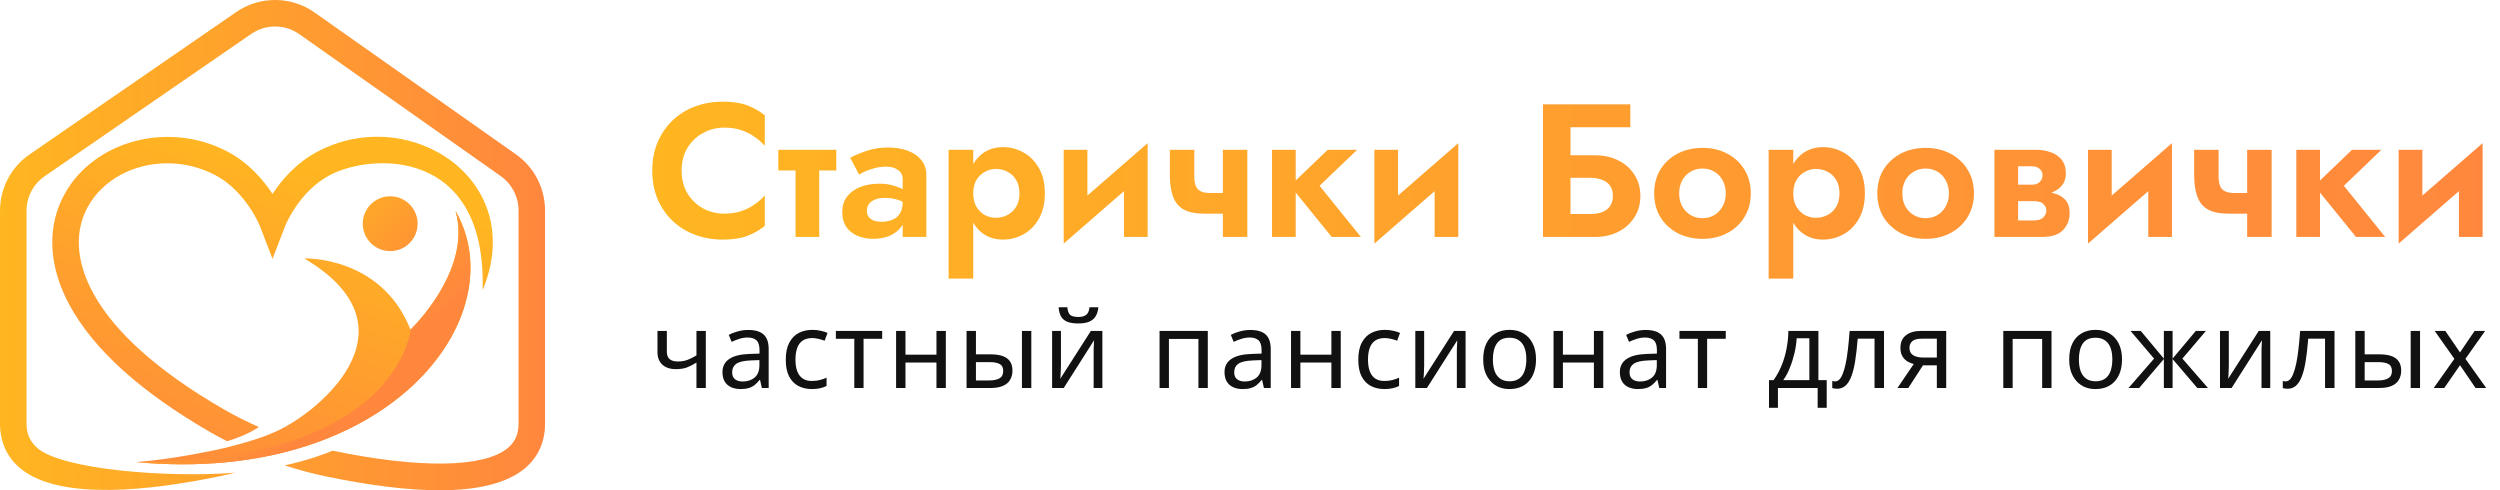
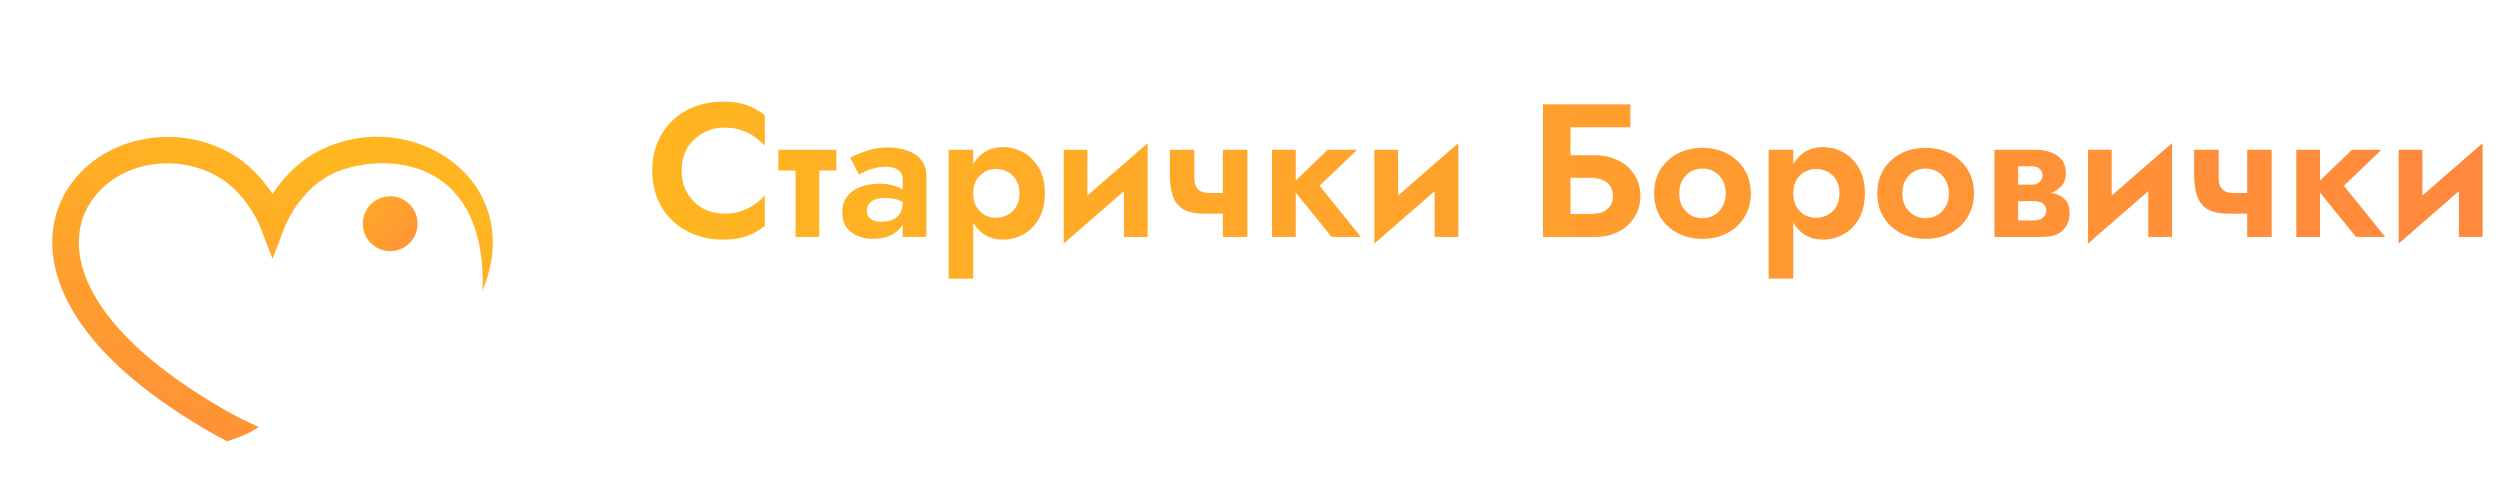
<svg xmlns="http://www.w3.org/2000/svg" width="3197" height="627" viewBox="0 0 3197 627" fill="none">
-   <path d="M852.76 449.733C852.76 454 853.94 457.178 856.301 459.266C858.752 461.263 862.247 462.262 866.786 462.262C871.325 462.262 875.456 461.581 879.178 460.219C882.9 458.767 886.713 456.86 890.617 454.5V423.179H902.601V496.17H890.617V463.624C886.532 466.256 882.492 468.344 878.497 469.888C874.594 471.34 869.873 472.067 864.335 472.067C856.891 472.067 851.08 470.115 846.904 466.211C842.819 462.307 840.776 457.087 840.776 450.551V423.179H852.76V449.733ZM956.838 421.953C965.735 421.953 972.316 423.905 976.583 427.809C980.85 431.713 982.984 437.931 982.984 446.465V496.17H974.268L971.953 485.82H971.409C969.321 488.453 967.142 490.677 964.872 492.493C962.693 494.218 960.151 495.489 957.246 496.306C954.432 497.123 950.982 497.532 946.897 497.532C942.539 497.532 938.59 496.76 935.049 495.217C931.599 493.673 928.876 491.313 926.879 488.135C924.881 484.867 923.883 480.782 923.883 475.88C923.883 468.617 926.742 463.033 932.462 459.13C938.181 455.135 946.987 452.956 958.88 452.593L971.272 452.185V447.827C971.272 441.744 969.956 437.523 967.323 435.163C964.69 432.802 960.968 431.622 956.157 431.622C952.344 431.622 948.712 432.212 945.263 433.392C941.813 434.482 938.59 435.753 935.594 437.205L931.917 428.218C935.095 426.493 938.862 425.04 943.22 423.86C947.578 422.589 952.117 421.953 956.838 421.953ZM960.378 460.9C951.3 461.263 944.99 462.716 941.45 465.258C938 467.8 936.275 471.386 936.275 476.016C936.275 480.101 937.5 483.097 939.952 485.003C942.494 486.91 945.716 487.863 949.62 487.863C955.794 487.863 960.923 486.184 965.008 482.825C969.094 479.375 971.136 474.109 971.136 467.028V460.491L960.378 460.9ZM1038.21 497.532C1031.76 497.532 1026 496.215 1020.92 493.583C1015.92 490.95 1011.97 486.864 1009.07 481.327C1006.25 475.789 1004.85 468.708 1004.85 460.083C1004.85 451.095 1006.34 443.787 1009.34 438.158C1012.34 432.53 1016.38 428.399 1021.46 425.766C1026.63 423.134 1032.49 421.817 1039.03 421.817C1042.75 421.817 1046.34 422.226 1049.78 423.043C1053.23 423.769 1056.05 424.677 1058.23 425.766L1054.55 435.707C1052.37 434.89 1049.83 434.119 1046.93 433.392C1044.02 432.666 1041.3 432.303 1038.75 432.303C1033.85 432.303 1029.81 433.347 1026.63 435.435C1023.46 437.523 1021.1 440.61 1019.55 444.695C1018.01 448.78 1017.24 453.864 1017.24 459.947C1017.24 465.757 1018.01 470.705 1019.55 474.79C1021.1 478.875 1023.41 481.962 1026.5 484.05C1029.59 486.138 1033.44 487.182 1038.07 487.182C1042.07 487.182 1045.56 486.774 1048.56 485.957C1051.65 485.14 1054.46 484.141 1057 482.961V493.583C1054.55 494.854 1051.83 495.807 1048.83 496.442C1045.93 497.169 1042.39 497.532 1038.21 497.532ZM1128.15 433.256H1104.32V496.17H1092.47V433.256H1068.91V423.179H1128.15V433.256ZM1157.92 423.179V453.546H1197.54V423.179H1209.53V496.17H1197.54V463.624H1157.92V496.17H1145.93V423.179H1157.92ZM1236.04 496.17V423.179H1248.03V453.138H1266.96C1273.31 453.138 1278.53 453.91 1282.62 455.453C1286.7 456.996 1289.74 459.311 1291.74 462.398C1293.74 465.394 1294.74 469.207 1294.74 473.837C1294.74 478.376 1293.74 482.325 1291.74 485.684C1289.83 489.043 1286.79 491.631 1282.62 493.446C1278.53 495.262 1273.13 496.17 1266.41 496.17H1236.04ZM1265.32 486.501C1270.5 486.501 1274.72 485.639 1277.99 483.914C1281.26 482.098 1282.89 478.966 1282.89 474.518C1282.89 470.069 1281.39 467.073 1278.4 465.53C1275.4 463.896 1271.09 463.079 1265.46 463.079H1248.03V486.501H1265.32ZM1306.86 496.17V423.179H1318.84V496.17H1306.86ZM1404.54 392.948C1404.18 397.487 1403.04 401.3 1401.13 404.386C1399.32 407.473 1396.6 409.788 1392.96 411.332C1389.33 412.875 1384.61 413.647 1378.8 413.647C1372.9 413.647 1368.13 412.875 1364.5 411.332C1360.96 409.788 1358.38 407.519 1356.74 404.523C1355.11 401.436 1354.11 397.578 1353.75 392.948H1364.91C1365.37 397.85 1366.64 401.164 1368.72 402.889C1370.9 404.523 1374.35 405.34 1379.07 405.34C1383.25 405.34 1386.52 404.477 1388.88 402.752C1391.33 400.937 1392.78 397.668 1393.24 392.948H1404.54ZM1356.74 467.709C1356.74 468.526 1356.7 469.706 1356.6 471.249C1356.6 472.702 1356.56 474.291 1356.47 476.016C1356.38 477.65 1356.29 479.239 1356.2 480.782C1356.11 482.234 1356.01 483.415 1355.92 484.323L1395.01 423.179H1409.71V496.17H1398.55V453.138C1398.55 451.685 1398.55 449.779 1398.55 447.418C1398.64 445.058 1398.73 442.743 1398.82 440.473C1398.91 438.113 1399 436.343 1399.09 435.163L1360.28 496.17H1345.44V423.179H1356.74V467.709ZM1544.53 423.179V496.17H1532.54V433.392H1494.82V496.17H1482.84V423.179H1544.53ZM1598.87 421.953C1607.76 421.953 1614.34 423.905 1618.61 427.809C1622.88 431.713 1625.01 437.931 1625.01 446.465V496.17H1616.3L1613.98 485.82H1613.44C1611.35 488.453 1609.17 490.677 1606.9 492.493C1604.72 494.218 1602.18 495.489 1599.27 496.306C1596.46 497.123 1593.01 497.532 1588.92 497.532C1584.57 497.532 1580.62 496.76 1577.08 495.217C1573.63 493.673 1570.9 491.313 1568.91 488.135C1566.91 484.867 1565.91 480.782 1565.91 475.88C1565.91 468.617 1568.77 463.033 1574.49 459.13C1580.21 455.135 1589.01 452.956 1600.91 452.593L1613.3 452.185V447.827C1613.3 441.744 1611.98 437.523 1609.35 435.163C1606.72 432.802 1603 431.622 1598.18 431.622C1594.37 431.622 1590.74 432.212 1587.29 433.392C1583.84 434.482 1580.62 435.753 1577.62 437.205L1573.94 428.218C1577.12 426.493 1580.89 425.04 1585.25 423.86C1589.61 422.589 1594.14 421.953 1598.87 421.953ZM1602.41 460.9C1593.33 461.263 1587.02 462.716 1583.48 465.258C1580.03 467.8 1578.3 471.386 1578.3 476.016C1578.3 480.101 1579.53 483.097 1581.98 485.003C1584.52 486.91 1587.74 487.863 1591.65 487.863C1597.82 487.863 1602.95 486.184 1607.04 482.825C1611.12 479.375 1613.16 474.109 1613.16 467.028V460.491L1602.41 460.9ZM1662.94 423.179V453.546H1702.57V423.179H1714.55V496.17H1702.57V463.624H1662.94V496.17H1650.96V423.179H1662.94ZM1770.35 497.532C1763.9 497.532 1758.14 496.215 1753.05 493.583C1748.06 490.95 1744.11 486.864 1741.21 481.327C1738.39 475.789 1736.98 468.708 1736.98 460.083C1736.98 451.095 1738.48 443.787 1741.48 438.158C1744.47 432.53 1748.51 428.399 1753.6 425.766C1758.77 423.134 1764.63 421.817 1771.17 421.817C1774.89 421.817 1778.47 422.226 1781.92 423.043C1785.37 423.769 1788.19 424.677 1790.37 425.766L1786.69 435.707C1784.51 434.89 1781.97 434.119 1779.06 433.392C1776.16 432.666 1773.44 432.303 1770.89 432.303C1765.99 432.303 1761.95 433.347 1758.77 435.435C1755.6 437.523 1753.24 440.61 1751.69 444.695C1750.15 448.78 1749.38 453.864 1749.38 459.947C1749.38 465.757 1750.15 470.705 1751.69 474.79C1753.24 478.875 1755.55 481.962 1758.64 484.05C1761.72 486.138 1765.58 487.182 1770.21 487.182C1774.21 487.182 1777.7 486.774 1780.7 485.957C1783.78 485.14 1786.6 484.141 1789.14 482.961V493.583C1786.69 494.854 1783.97 495.807 1780.97 496.442C1778.07 497.169 1774.52 497.532 1770.35 497.532ZM1821.21 467.709C1821.21 468.526 1821.16 469.706 1821.07 471.249C1821.07 472.702 1821.02 474.291 1820.93 476.016C1820.84 477.65 1820.75 479.239 1820.66 480.782C1820.57 482.234 1820.48 483.415 1820.39 484.323L1859.47 423.179H1874.18V496.17H1863.01V453.138C1863.01 451.685 1863.01 449.779 1863.01 447.418C1863.1 445.058 1863.19 442.743 1863.29 440.473C1863.38 438.113 1863.47 436.343 1863.56 435.163L1824.75 496.17H1809.9V423.179H1821.21V467.709ZM1964.27 459.538C1964.27 465.621 1963.45 471.023 1961.82 475.743C1960.28 480.373 1958.01 484.323 1955.01 487.591C1952.11 490.859 1948.52 493.356 1944.25 495.081C1940.08 496.715 1935.4 497.532 1930.23 497.532C1925.42 497.532 1920.97 496.715 1916.88 495.081C1912.8 493.356 1909.26 490.859 1906.26 487.591C1903.26 484.323 1900.9 480.373 1899.18 475.743C1897.54 471.023 1896.73 465.621 1896.73 459.538C1896.73 451.458 1898.09 444.65 1900.81 439.112C1903.54 433.483 1907.44 429.216 1912.52 426.311C1917.61 423.315 1923.64 421.817 1930.64 421.817C1937.26 421.817 1943.07 423.315 1948.07 426.311C1953.15 429.216 1957.1 433.483 1959.91 439.112C1962.82 444.65 1964.27 451.458 1964.27 459.538ZM1909.12 459.538C1909.12 465.258 1909.85 470.251 1911.3 474.518C1912.84 478.694 1915.2 481.917 1918.38 484.186C1921.56 486.456 1925.6 487.591 1930.5 487.591C1935.4 487.591 1939.44 486.456 1942.62 484.186C1945.8 481.917 1948.11 478.694 1949.56 474.518C1951.11 470.251 1951.88 465.258 1951.88 459.538C1951.88 453.728 1951.11 448.78 1949.56 444.695C1948.02 440.61 1945.66 437.478 1942.48 435.299C1939.4 433.029 1935.36 431.894 1930.36 431.894C1922.92 431.894 1917.52 434.345 1914.16 439.248C1910.8 444.15 1909.12 450.914 1909.12 459.538ZM1998.65 423.179V453.546H2038.28V423.179H2050.26V496.17H2038.28V463.624H1998.65V496.17H1986.67V423.179H1998.65ZM2104.42 421.953C2113.32 421.953 2119.9 423.905 2124.17 427.809C2128.44 431.713 2130.57 437.931 2130.57 446.465V496.17H2121.85L2119.54 485.82H2118.99C2116.91 488.453 2114.73 490.677 2112.46 492.493C2110.28 494.218 2107.74 495.489 2104.83 496.306C2102.02 497.123 2098.57 497.532 2094.48 497.532C2090.12 497.532 2086.18 496.76 2082.63 495.217C2079.18 493.673 2076.46 491.313 2074.46 488.135C2072.47 484.867 2071.47 480.782 2071.47 475.88C2071.47 468.617 2074.33 463.033 2080.05 459.13C2085.77 455.135 2094.57 452.956 2106.47 452.593L2118.86 452.185V447.827C2118.86 441.744 2117.54 437.523 2114.91 435.163C2112.28 432.802 2108.55 431.622 2103.74 431.622C2099.93 431.622 2096.3 432.212 2092.85 433.392C2089.4 434.482 2086.18 435.753 2083.18 437.205L2079.5 428.218C2082.68 426.493 2086.45 425.04 2090.81 423.86C2095.16 422.589 2099.7 421.953 2104.42 421.953ZM2107.96 460.9C2098.89 461.263 2092.58 462.716 2089.03 465.258C2085.59 467.8 2083.86 471.386 2083.86 476.016C2083.86 480.101 2085.09 483.097 2087.54 485.003C2090.08 486.91 2093.3 487.863 2097.21 487.863C2103.38 487.863 2108.51 486.184 2112.59 482.825C2116.68 479.375 2118.72 474.109 2118.72 467.028V460.491L2107.96 460.9ZM2206.9 433.256H2183.07V496.17H2171.22V433.256H2147.67V423.179H2206.9V433.256ZM2325.38 423.179V486.093H2336V521.499H2324.42V496.17H2273.63V521.499H2262.19V486.093H2268.05C2272.22 480.283 2275.67 473.973 2278.39 467.164C2281.21 460.265 2283.3 453.093 2284.66 445.648C2286.11 438.113 2286.88 430.623 2286.97 423.179H2325.38ZM2297.6 432.575C2297.23 438.749 2296.28 445.149 2294.74 451.776C2293.19 458.313 2291.2 464.577 2288.74 470.569C2286.38 476.56 2283.61 481.735 2280.44 486.093H2313.8V432.575H2297.6ZM2409.27 496.17H2397.15V433.12H2375.63C2374.72 444.65 2373.59 454.5 2372.23 462.67C2370.87 470.75 2369.14 477.332 2367.05 482.416C2364.97 487.5 2362.47 491.222 2359.56 493.583C2356.66 495.943 2353.25 497.123 2349.35 497.123C2348.17 497.123 2346.99 497.032 2345.81 496.851C2344.72 496.76 2343.81 496.533 2343.09 496.17V487.182C2343.63 487.364 2344.22 487.5 2344.86 487.591C2345.49 487.682 2346.13 487.727 2346.76 487.727C2348.76 487.727 2350.58 486.91 2352.21 485.276C2353.84 483.642 2355.3 481.145 2356.57 477.786C2357.93 474.427 2359.16 470.205 2360.24 465.122C2361.33 459.947 2362.29 453.864 2363.1 446.874C2363.92 439.883 2364.65 431.985 2365.28 423.179H2409.27V496.17ZM2440.33 496.17H2426.44L2447.28 465.53C2444.46 464.804 2441.74 463.669 2439.11 462.126C2436.48 460.491 2434.34 458.267 2432.71 455.453C2431.07 452.548 2430.26 448.962 2430.26 444.695C2430.26 437.705 2432.62 432.394 2437.34 428.762C2442.06 425.04 2448.32 423.179 2456.13 423.179H2488.81V496.17H2476.83V467.164H2459.13L2440.33 496.17ZM2441.83 444.831C2441.83 449.007 2443.37 452.139 2446.46 454.227C2449.64 456.225 2454.04 457.223 2459.67 457.223H2476.83V433.12H2457.36C2451.82 433.12 2447.82 434.209 2445.37 436.388C2443.01 438.567 2441.83 441.381 2441.83 444.831ZM2623.49 423.179V496.17H2611.51V433.392H2573.79V496.17H2561.8V423.179H2623.49ZM2713.64 459.538C2713.64 465.621 2712.83 471.023 2711.19 475.743C2709.65 480.373 2707.38 484.323 2704.38 487.591C2701.48 490.859 2697.89 493.356 2693.63 495.081C2689.45 496.715 2684.78 497.532 2679.6 497.532C2674.79 497.532 2670.34 496.715 2666.25 495.081C2662.17 493.356 2658.63 490.859 2655.63 487.591C2652.64 484.323 2650.28 480.373 2648.55 475.743C2646.92 471.023 2646.1 465.621 2646.1 459.538C2646.1 451.458 2647.46 444.65 2650.19 439.112C2652.91 433.483 2656.81 429.216 2661.9 426.311C2666.98 423.315 2673.02 421.817 2680.01 421.817C2686.64 421.817 2692.45 423.315 2697.44 426.311C2702.52 429.216 2706.47 433.483 2709.29 439.112C2712.19 444.65 2713.64 451.458 2713.64 459.538ZM2658.49 459.538C2658.49 465.258 2659.22 470.251 2660.67 474.518C2662.22 478.694 2664.58 481.917 2667.75 484.186C2670.93 486.456 2674.97 487.591 2679.87 487.591C2684.78 487.591 2688.81 486.456 2691.99 484.186C2695.17 481.917 2697.48 478.694 2698.94 474.518C2700.48 470.251 2701.25 465.258 2701.25 459.538C2701.25 453.728 2700.48 448.78 2698.94 444.695C2697.39 440.61 2695.03 437.478 2691.86 435.299C2688.77 433.029 2684.73 431.894 2679.74 431.894C2672.29 431.894 2666.89 434.345 2663.53 439.248C2660.17 444.15 2658.49 450.914 2658.49 459.538ZM2820.94 423.179L2790.85 458.585L2823.53 496.17H2809.91L2778.32 459.13V496.17H2767.15V459.13L2735.56 496.17H2721.94L2754.63 458.585L2724.53 423.179H2737.6L2767.15 458.585V423.179H2778.32V458.585L2808.01 423.179H2820.94ZM2850.22 467.709C2850.22 468.526 2850.18 469.706 2850.09 471.249C2850.09 472.702 2850.04 474.291 2849.95 476.016C2849.86 477.65 2849.77 479.239 2849.68 480.782C2849.59 482.234 2849.5 483.415 2849.4 484.323L2888.49 423.179H2903.19V496.17H2892.03V453.138C2892.03 451.685 2892.03 449.779 2892.03 447.418C2892.12 445.058 2892.21 442.743 2892.3 440.473C2892.39 438.113 2892.48 436.343 2892.57 435.163L2853.76 496.17H2838.92V423.179H2850.22V467.709ZM2985.39 496.17H2973.27V433.12H2951.75C2950.84 444.65 2949.71 454.5 2948.35 462.67C2946.99 470.75 2945.26 477.332 2943.17 482.416C2941.09 487.5 2938.59 491.222 2935.68 493.583C2932.78 495.943 2929.37 497.123 2925.47 497.123C2924.29 497.123 2923.11 497.032 2921.93 496.851C2920.84 496.76 2919.93 496.533 2919.21 496.17V487.182C2919.75 487.364 2920.34 487.5 2920.98 487.591C2921.61 487.682 2922.25 487.727 2922.88 487.727C2924.88 487.727 2926.7 486.91 2928.33 485.276C2929.96 483.642 2931.42 481.145 2932.69 477.786C2934.05 474.427 2935.28 470.205 2936.36 465.122C2937.45 459.947 2938.41 453.864 2939.22 446.874C2940.04 439.883 2940.77 431.985 2941.4 423.179H2985.39V496.17ZM3011.96 496.17V423.179H3023.94V453.138H3042.87C3049.23 453.138 3054.45 453.91 3058.53 455.453C3062.62 456.996 3065.66 459.311 3067.66 462.398C3069.65 465.394 3070.65 469.207 3070.65 473.837C3070.65 478.376 3069.65 482.325 3067.66 485.684C3065.75 489.043 3062.71 491.631 3058.53 493.446C3054.45 495.262 3049.05 496.17 3042.33 496.17H3011.96ZM3041.24 486.501C3046.41 486.501 3050.63 485.639 3053.9 483.914C3057.17 482.098 3058.8 478.966 3058.8 474.518C3058.8 470.069 3057.31 467.073 3054.31 465.53C3051.32 463.896 3047 463.079 3041.37 463.079H3023.94V486.501H3041.24ZM3082.77 496.17V423.179H3094.76V496.17H3082.77ZM3138.65 458.857L3113.46 423.179H3127.07L3145.87 450.687L3164.52 423.179H3178L3152.81 458.857L3179.37 496.17H3165.75L3145.87 467.028L3125.71 496.17H3112.23L3138.65 458.857Z" fill="#111111" />
-   <path d="M871.672 218.199C871.672 229.344 874.175 239.116 879.183 247.516C884.352 255.754 891.055 262.134 899.293 266.657C907.531 271.018 916.495 273.198 926.187 273.198C934.263 273.198 941.451 272.148 947.751 270.049C954.05 267.949 959.704 265.122 964.711 261.569C969.88 258.015 974.322 254.138 978.037 249.939V288.947C971.091 294.439 963.499 298.72 955.262 301.789C947.185 304.858 936.928 306.392 924.491 306.392C911.569 306.392 899.535 304.292 888.39 300.093C877.406 295.893 867.795 289.836 859.557 281.921C851.481 274.006 845.181 264.718 840.659 254.058C836.298 243.235 834.117 231.282 834.117 218.199C834.117 205.115 836.298 193.243 840.659 182.582C845.181 171.76 851.481 162.391 859.557 154.477C867.795 146.562 877.406 140.505 888.39 136.305C899.535 132.105 911.569 130.005 924.491 130.005C936.928 130.005 947.185 131.54 955.262 134.609C963.499 137.678 971.091 141.958 978.037 147.45V186.459C974.322 182.259 969.88 178.383 964.711 174.829C959.704 171.275 954.05 168.449 947.751 166.349C941.451 164.249 934.263 163.199 926.187 163.199C916.495 163.199 907.531 165.46 899.293 169.983C891.055 174.344 884.352 180.644 879.183 188.882C874.175 197.12 871.672 206.892 871.672 218.199ZM995.309 191.547H1069.45V217.956H995.309V191.547ZM1017.36 196.393H1047.64V303H1017.36V196.393ZM1108.56 269.806C1108.56 272.875 1109.36 275.46 1110.98 277.56C1112.6 279.498 1114.78 281.032 1117.52 282.163C1120.43 283.132 1123.58 283.617 1126.97 283.617C1131.98 283.617 1136.58 282.809 1140.78 281.194C1144.98 279.579 1148.29 276.914 1150.72 273.198C1153.14 269.483 1154.35 264.557 1154.35 258.419L1158.23 271.502C1158.23 278.61 1156.37 284.748 1152.65 289.916C1148.94 294.924 1143.93 298.8 1137.63 301.546C1131.49 304.131 1124.55 305.423 1116.79 305.423C1109.2 305.423 1102.42 304.131 1096.44 301.546C1090.47 298.962 1085.7 295.166 1082.15 290.159C1078.76 284.99 1077.06 278.69 1077.06 271.26C1077.06 263.668 1079 257.207 1082.87 251.877C1086.91 246.385 1092.49 242.185 1099.59 239.278C1106.86 236.37 1115.34 234.917 1125.03 234.917C1131.01 234.917 1136.58 235.644 1141.75 237.097C1146.92 238.551 1151.28 240.247 1154.83 242.185C1158.39 244.124 1160.89 245.981 1162.35 247.758V263.022C1157.82 259.63 1153.14 257.127 1148.29 255.511C1143.45 253.896 1137.71 253.088 1131.09 253.088C1126.24 253.088 1122.13 253.815 1118.73 255.269C1115.34 256.723 1112.76 258.661 1110.98 261.084C1109.36 263.507 1108.56 266.414 1108.56 269.806ZM1098.62 223.287L1087.24 201.723C1092.89 198.654 1099.83 195.747 1108.07 193.001C1116.31 190.093 1125.44 188.639 1135.45 188.639C1145.14 188.639 1153.62 190.012 1160.89 192.758C1168.32 195.504 1174.14 199.542 1178.34 204.873C1182.54 210.042 1184.64 216.422 1184.64 224.014V303H1154.35V229.102C1154.35 224.094 1152.41 220.218 1148.53 217.472C1144.66 214.564 1139.65 213.111 1133.51 213.111C1128.18 213.111 1123.17 213.757 1118.49 215.049C1113.97 216.18 1109.93 217.553 1106.38 219.168C1102.98 220.783 1100.4 222.156 1098.62 223.287ZM1244.57 356.304H1213.07V191.547H1244.57V356.304ZM1336.16 247.273C1336.16 259.873 1333.65 270.614 1328.64 279.498C1323.64 288.382 1317.01 295.085 1308.78 299.608C1300.7 304.131 1291.98 306.392 1282.61 306.392C1273.08 306.392 1264.76 303.969 1257.65 299.123C1250.71 294.278 1245.3 287.413 1241.42 278.529C1237.71 269.645 1235.85 259.226 1235.85 247.273C1235.85 235.159 1237.71 224.741 1241.42 216.018C1245.3 207.134 1250.71 200.269 1257.65 195.424C1264.76 190.578 1273.08 188.155 1282.61 188.155C1291.98 188.155 1300.7 190.416 1308.78 194.939C1317.01 199.462 1323.64 206.165 1328.64 215.049C1333.65 223.771 1336.16 234.513 1336.16 247.273ZM1303.69 247.273C1303.69 240.651 1302.32 234.997 1299.57 230.313C1296.82 225.629 1293.11 222.075 1288.42 219.652C1283.9 217.23 1278.89 216.018 1273.4 216.018C1268.72 216.018 1264.11 217.23 1259.59 219.652C1255.23 221.914 1251.6 225.387 1248.69 230.071C1245.94 234.755 1244.57 240.489 1244.57 247.273C1244.57 254.058 1245.94 259.792 1248.69 264.476C1251.6 269.16 1255.23 272.714 1259.59 275.137C1264.11 277.398 1268.72 278.529 1273.4 278.529C1278.89 278.529 1283.9 277.317 1288.42 274.894C1293.11 272.472 1296.82 268.918 1299.57 264.234C1302.32 259.549 1303.69 253.896 1303.69 247.273ZM1466.4 219.168L1360.28 311.48L1361.49 275.379L1467.61 183.067L1466.4 219.168ZM1390.56 191.547V279.74L1360.28 311.48V191.547H1390.56ZM1467.61 183.067V303H1437.33V214.807L1467.61 183.067ZM1539.61 273.198L1546.88 246.789H1577.65V273.198H1539.61ZM1563.84 191.547H1595.09V303H1563.84V191.547ZM1527.25 191.547V225.71C1527.25 230.717 1527.9 234.755 1529.19 237.824C1530.48 240.893 1532.58 243.155 1535.49 244.608C1538.4 246.062 1542.19 246.789 1546.88 246.789L1539.61 273.198C1528.46 273.198 1519.66 271.341 1513.2 267.626C1506.9 263.911 1502.46 258.338 1499.87 250.908C1497.29 243.478 1496 234.351 1496 223.529V191.547H1527.25ZM1626.67 191.547H1656.95V303H1626.67V191.547ZM1697.9 191.547H1735.46L1687.48 237.582L1740.3 303H1702.99L1649.93 237.582L1697.9 191.547ZM1863.67 219.168L1757.55 311.48L1758.76 275.379L1864.88 183.067L1863.67 219.168ZM1787.83 191.547V279.74L1757.55 311.48V191.547H1787.83ZM1864.88 183.067V303H1834.6V214.807L1864.88 183.067ZM1984.56 227.406V198.573H2040.05C2051.03 198.573 2060.8 200.754 2069.36 205.115C2078.08 209.315 2084.95 215.372 2089.96 223.287C2095.13 231.04 2097.71 240.166 2097.71 250.666C2097.71 261.003 2095.13 270.129 2089.96 278.044C2084.95 285.959 2078.08 292.097 2069.36 296.458C2060.8 300.819 2051.03 303 2040.05 303H1984.56V273.683H2033.75C2039.56 273.683 2044.65 272.875 2049.01 271.26C2053.37 269.483 2056.68 266.899 2058.94 263.507C2061.37 260.115 2062.58 255.834 2062.58 250.666C2062.58 245.335 2061.37 240.974 2058.94 237.582C2056.68 234.19 2053.37 231.686 2049.01 230.071C2044.65 228.294 2039.56 227.406 2033.75 227.406H1984.56ZM1973.17 133.397H2084.87V162.714H2008.31V303H1973.17V133.397ZM2115.35 247.273C2115.35 235.644 2118.01 225.467 2123.34 216.745C2128.83 208.023 2136.18 201.238 2145.39 196.393C2154.76 191.547 2165.34 189.124 2177.13 189.124C2188.92 189.124 2199.42 191.547 2208.63 196.393C2218 201.238 2225.35 208.023 2230.68 216.745C2236.17 225.467 2238.91 235.644 2238.91 247.273C2238.91 258.742 2236.17 268.918 2230.68 277.802C2225.35 286.524 2218 293.308 2208.63 298.154C2199.42 303 2188.92 305.423 2177.13 305.423C2165.34 305.423 2154.76 303 2145.39 298.154C2136.18 293.308 2128.83 286.524 2123.34 277.802C2118.01 268.918 2115.35 258.742 2115.35 247.273ZM2147.33 247.273C2147.33 253.573 2148.62 259.146 2151.21 263.991C2153.95 268.676 2157.59 272.391 2162.11 275.137C2166.63 277.721 2171.64 279.013 2177.13 279.013C2182.62 279.013 2187.63 277.721 2192.15 275.137C2196.67 272.391 2200.23 268.676 2202.81 263.991C2205.56 259.146 2206.93 253.573 2206.93 247.273C2206.93 240.974 2205.56 235.401 2202.81 230.556C2200.23 225.71 2196.67 221.995 2192.15 219.41C2187.63 216.826 2182.62 215.534 2177.13 215.534C2171.64 215.534 2166.63 216.826 2162.11 219.41C2157.59 221.995 2153.95 225.71 2151.21 230.556C2148.62 235.401 2147.33 240.974 2147.33 247.273ZM2293.23 356.304H2261.73V191.547H2293.23V356.304ZM2384.81 247.273C2384.81 259.873 2382.31 270.614 2377.3 279.498C2372.3 288.382 2365.67 295.085 2357.44 299.608C2349.36 304.131 2340.64 306.392 2331.27 306.392C2321.74 306.392 2313.42 303.969 2306.31 299.123C2299.37 294.278 2293.96 287.413 2290.08 278.529C2286.36 269.645 2284.51 259.226 2284.51 247.273C2284.51 235.159 2286.36 224.741 2290.08 216.018C2293.96 207.134 2299.37 200.269 2306.31 195.424C2313.42 190.578 2321.74 188.155 2331.27 188.155C2340.64 188.155 2349.36 190.416 2357.44 194.939C2365.67 199.462 2372.3 206.165 2377.3 215.049C2382.31 223.771 2384.81 234.513 2384.81 247.273ZM2352.35 247.273C2352.35 240.651 2350.97 234.997 2348.23 230.313C2345.48 225.629 2341.77 222.075 2337.08 219.652C2332.56 217.23 2327.55 216.018 2322.06 216.018C2317.38 216.018 2312.77 217.23 2308.25 219.652C2303.89 221.914 2300.25 225.387 2297.35 230.071C2294.6 234.755 2293.23 240.489 2293.23 247.273C2293.23 254.058 2294.6 259.792 2297.35 264.476C2300.25 269.16 2303.89 272.714 2308.25 275.137C2312.77 277.398 2317.38 278.529 2322.06 278.529C2327.55 278.529 2332.56 277.317 2337.08 274.894C2341.77 272.472 2345.48 268.918 2348.23 264.234C2350.97 259.549 2352.35 253.896 2352.35 247.273ZM2400.7 247.273C2400.7 235.644 2403.36 225.467 2408.69 216.745C2414.19 208.023 2421.54 201.238 2430.74 196.393C2440.11 191.547 2450.69 189.124 2462.48 189.124C2474.27 189.124 2484.77 191.547 2493.98 196.393C2503.35 201.238 2510.7 208.023 2516.03 216.745C2521.52 225.467 2524.27 235.644 2524.27 247.273C2524.27 258.742 2521.52 268.918 2516.03 277.802C2510.7 286.524 2503.35 293.308 2493.98 298.154C2484.77 303 2474.27 305.423 2462.48 305.423C2450.69 305.423 2440.11 303 2430.74 298.154C2421.54 293.308 2414.19 286.524 2408.69 277.802C2403.36 268.918 2400.7 258.742 2400.7 247.273ZM2432.68 247.273C2432.68 253.573 2433.97 259.146 2436.56 263.991C2439.3 268.676 2442.94 272.391 2447.46 275.137C2451.98 277.721 2456.99 279.013 2462.48 279.013C2467.97 279.013 2472.98 277.721 2477.5 275.137C2482.03 272.391 2485.58 268.676 2488.17 263.991C2490.91 259.146 2492.28 253.573 2492.28 247.273C2492.28 240.974 2490.91 235.401 2488.17 230.556C2485.58 225.71 2482.03 221.995 2477.5 219.41C2472.98 216.826 2467.97 215.534 2462.48 215.534C2456.99 215.534 2451.98 216.826 2447.46 219.41C2442.94 221.995 2439.3 225.71 2436.56 230.556C2433.97 235.401 2432.68 240.974 2432.68 247.273ZM2568.65 244.851H2605.96C2613.71 244.851 2620.66 245.658 2626.8 247.273C2632.93 248.889 2637.78 251.715 2641.33 255.754C2644.89 259.792 2646.66 265.445 2646.66 272.714C2646.66 281.113 2643.84 288.301 2638.18 294.278C2632.69 300.093 2623.57 303 2610.81 303H2568.65V281.921H2600.87C2606.52 281.921 2610.56 280.629 2612.99 278.044C2615.57 275.46 2616.86 272.552 2616.86 269.322C2616.86 267.545 2616.54 266.011 2615.89 264.718C2615.25 263.265 2614.28 261.972 2612.99 260.842C2611.86 259.549 2610.24 258.661 2608.14 258.176C2606.2 257.53 2603.78 257.207 2600.87 257.207H2568.65V244.851ZM2568.65 249.696V236.128H2598.45C2600.55 236.128 2602.41 235.886 2604.02 235.401C2605.8 234.755 2607.25 233.867 2608.38 232.736C2609.51 231.605 2610.4 230.313 2611.05 228.859C2611.69 227.406 2612.02 225.871 2612.02 224.256C2612.02 221.025 2610.81 218.28 2608.38 216.018C2605.96 213.757 2602.65 212.626 2598.45 212.626H2568.65V191.547H2603.54C2610.48 191.547 2616.78 192.597 2622.44 194.697C2628.25 196.635 2632.93 199.866 2636.49 204.388C2640.04 208.749 2641.82 214.564 2641.82 221.833C2641.82 228.133 2640.04 233.382 2636.49 237.582C2632.93 241.62 2628.25 244.689 2622.44 246.789C2616.78 248.727 2610.48 249.696 2603.54 249.696H2568.65ZM2550.48 191.547H2580.76V303H2550.48V191.547ZM2776.28 219.168L2670.15 311.48L2671.37 275.379L2777.49 183.067L2776.28 219.168ZM2700.44 191.547V279.74L2670.15 311.48V191.547H2700.44ZM2777.49 183.067V303H2747.2V214.807L2777.49 183.067ZM2849.48 273.198L2856.75 246.789H2887.52V273.198H2849.48ZM2873.71 191.547H2904.97V303H2873.71V191.547ZM2837.13 191.547V225.71C2837.13 230.717 2837.77 234.755 2839.07 237.824C2840.36 240.893 2842.46 243.155 2845.37 244.608C2848.27 246.062 2852.07 246.789 2856.75 246.789L2849.48 273.198C2838.34 273.198 2829.54 271.341 2823.08 267.626C2816.78 263.911 2812.33 258.338 2809.75 250.908C2807.16 243.478 2805.87 234.351 2805.87 223.529V191.547H2837.13ZM2936.54 191.547H2966.83V303H2936.54V191.547ZM3007.78 191.547H3045.33L2997.36 237.582L3050.18 303H3012.87L2959.8 237.582L3007.78 191.547ZM3173.55 219.168L3067.42 311.48L3068.64 275.379L3174.76 183.067L3173.55 219.168ZM3097.71 191.547V279.74L3067.42 311.48V191.547H3097.71ZM3174.76 183.067V303H3144.47V214.807L3174.76 183.067Z" fill="url(#paint0_linear_143_1517)" />
+   <path d="M871.672 218.199C871.672 229.344 874.175 239.116 879.183 247.516C884.352 255.754 891.055 262.134 899.293 266.657C907.531 271.018 916.495 273.198 926.187 273.198C934.263 273.198 941.451 272.148 947.751 270.049C954.05 267.949 959.704 265.122 964.711 261.569C969.88 258.015 974.322 254.138 978.037 249.939V288.947C971.091 294.439 963.499 298.72 955.262 301.789C947.185 304.858 936.928 306.392 924.491 306.392C911.569 306.392 899.535 304.292 888.39 300.093C877.406 295.893 867.795 289.836 859.557 281.921C851.481 274.006 845.181 264.718 840.659 254.058C836.298 243.235 834.117 231.282 834.117 218.199C834.117 205.115 836.298 193.243 840.659 182.582C845.181 171.76 851.481 162.391 859.557 154.477C867.795 146.562 877.406 140.505 888.39 136.305C899.535 132.105 911.569 130.005 924.491 130.005C936.928 130.005 947.185 131.54 955.262 134.609C963.499 137.678 971.091 141.958 978.037 147.45V186.459C974.322 182.259 969.88 178.383 964.711 174.829C959.704 171.275 954.05 168.449 947.751 166.349C941.451 164.249 934.263 163.199 926.187 163.199C916.495 163.199 907.531 165.46 899.293 169.983C891.055 174.344 884.352 180.644 879.183 188.882C874.175 197.12 871.672 206.892 871.672 218.199ZM995.309 191.547H1069.45V217.956H995.309V191.547ZM1017.36 196.393H1047.64V303H1017.36V196.393ZM1108.56 269.806C1108.56 272.875 1109.36 275.46 1110.98 277.56C1112.6 279.498 1114.78 281.032 1117.52 282.163C1120.43 283.132 1123.58 283.617 1126.97 283.617C1131.98 283.617 1136.58 282.809 1140.78 281.194C1144.98 279.579 1148.29 276.914 1150.72 273.198C1153.14 269.483 1154.35 264.557 1154.35 258.419L1158.23 271.502C1158.23 278.61 1156.37 284.748 1152.65 289.916C1148.94 294.924 1143.93 298.8 1137.63 301.546C1131.49 304.131 1124.55 305.423 1116.79 305.423C1109.2 305.423 1102.42 304.131 1096.44 301.546C1090.47 298.962 1085.7 295.166 1082.15 290.159C1078.76 284.99 1077.06 278.69 1077.06 271.26C1077.06 263.668 1079 257.207 1082.87 251.877C1086.91 246.385 1092.49 242.185 1099.59 239.278C1106.86 236.37 1115.34 234.917 1125.03 234.917C1131.01 234.917 1136.58 235.644 1141.75 237.097C1146.92 238.551 1151.28 240.247 1154.83 242.185C1158.39 244.124 1160.89 245.981 1162.35 247.758V263.022C1157.82 259.63 1153.14 257.127 1148.29 255.511C1143.45 253.896 1137.71 253.088 1131.09 253.088C1126.24 253.088 1122.13 253.815 1118.73 255.269C1115.34 256.723 1112.76 258.661 1110.98 261.084C1109.36 263.507 1108.56 266.414 1108.56 269.806ZM1098.62 223.287L1087.24 201.723C1092.89 198.654 1099.83 195.747 1108.07 193.001C1116.31 190.093 1125.44 188.639 1135.45 188.639C1145.14 188.639 1153.62 190.012 1160.89 192.758C1168.32 195.504 1174.14 199.542 1178.34 204.873C1182.54 210.042 1184.64 216.422 1184.64 224.014V303H1154.35V229.102C1154.35 224.094 1152.41 220.218 1148.53 217.472C1144.66 214.564 1139.65 213.111 1133.51 213.111C1128.18 213.111 1123.17 213.757 1118.49 215.049C1113.97 216.18 1109.93 217.553 1106.38 219.168C1102.98 220.783 1100.4 222.156 1098.62 223.287ZM1244.57 356.304H1213.07V191.547H1244.57V356.304ZM1336.16 247.273C1336.16 259.873 1333.65 270.614 1328.64 279.498C1323.64 288.382 1317.01 295.085 1308.78 299.608C1300.7 304.131 1291.98 306.392 1282.61 306.392C1273.08 306.392 1264.76 303.969 1257.65 299.123C1250.71 294.278 1245.3 287.413 1241.42 278.529C1237.71 269.645 1235.85 259.226 1235.85 247.273C1235.85 235.159 1237.71 224.741 1241.42 216.018C1245.3 207.134 1250.71 200.269 1257.65 195.424C1264.76 190.578 1273.08 188.155 1282.61 188.155C1291.98 188.155 1300.7 190.416 1308.78 194.939C1317.01 199.462 1323.64 206.165 1328.64 215.049C1333.65 223.771 1336.16 234.513 1336.16 247.273ZM1303.69 247.273C1303.69 240.651 1302.32 234.997 1299.57 230.313C1296.82 225.629 1293.11 222.075 1288.42 219.652C1283.9 217.23 1278.89 216.018 1273.4 216.018C1268.72 216.018 1264.11 217.23 1259.59 219.652C1255.23 221.914 1251.6 225.387 1248.69 230.071C1245.94 234.755 1244.57 240.489 1244.57 247.273C1244.57 254.058 1245.94 259.792 1248.69 264.476C1251.6 269.16 1255.23 272.714 1259.59 275.137C1264.11 277.398 1268.72 278.529 1273.4 278.529C1278.89 278.529 1283.9 277.317 1288.42 274.894C1293.11 272.472 1296.82 268.918 1299.57 264.234C1302.32 259.549 1303.69 253.896 1303.69 247.273ZM1466.4 219.168L1360.28 311.48L1361.49 275.379L1467.61 183.067L1466.4 219.168ZM1390.56 191.547V279.74L1360.28 311.48V191.547H1390.56ZM1467.61 183.067V303H1437.33V214.807L1467.61 183.067ZM1539.61 273.198L1546.88 246.789H1577.65V273.198H1539.61ZM1563.84 191.547H1595.09V303H1563.84V191.547ZM1527.25 191.547V225.71C1527.25 230.717 1527.9 234.755 1529.19 237.824C1530.48 240.893 1532.58 243.155 1535.49 244.608C1538.4 246.062 1542.19 246.789 1546.88 246.789L1539.61 273.198C1528.46 273.198 1519.66 271.341 1513.2 267.626C1506.9 263.911 1502.46 258.338 1499.87 250.908C1497.29 243.478 1496 234.351 1496 223.529V191.547H1527.25ZM1626.67 191.547H1656.95V303H1626.67V191.547ZM1697.9 191.547H1735.46L1687.48 237.582L1740.3 303H1702.99L1649.93 237.582L1697.9 191.547ZM1863.67 219.168L1757.55 311.48L1758.76 275.379L1864.88 183.067ZM1787.83 191.547V279.74L1757.55 311.48V191.547H1787.83ZM1864.88 183.067V303H1834.6V214.807L1864.88 183.067ZM1984.56 227.406V198.573H2040.05C2051.03 198.573 2060.8 200.754 2069.36 205.115C2078.08 209.315 2084.95 215.372 2089.96 223.287C2095.13 231.04 2097.71 240.166 2097.71 250.666C2097.71 261.003 2095.13 270.129 2089.96 278.044C2084.95 285.959 2078.08 292.097 2069.36 296.458C2060.8 300.819 2051.03 303 2040.05 303H1984.56V273.683H2033.75C2039.56 273.683 2044.65 272.875 2049.01 271.26C2053.37 269.483 2056.68 266.899 2058.94 263.507C2061.37 260.115 2062.58 255.834 2062.58 250.666C2062.58 245.335 2061.37 240.974 2058.94 237.582C2056.68 234.19 2053.37 231.686 2049.01 230.071C2044.65 228.294 2039.56 227.406 2033.75 227.406H1984.56ZM1973.17 133.397H2084.87V162.714H2008.31V303H1973.17V133.397ZM2115.35 247.273C2115.35 235.644 2118.01 225.467 2123.34 216.745C2128.83 208.023 2136.18 201.238 2145.39 196.393C2154.76 191.547 2165.34 189.124 2177.13 189.124C2188.92 189.124 2199.42 191.547 2208.63 196.393C2218 201.238 2225.35 208.023 2230.68 216.745C2236.17 225.467 2238.91 235.644 2238.91 247.273C2238.91 258.742 2236.17 268.918 2230.68 277.802C2225.35 286.524 2218 293.308 2208.63 298.154C2199.42 303 2188.92 305.423 2177.13 305.423C2165.34 305.423 2154.76 303 2145.39 298.154C2136.18 293.308 2128.83 286.524 2123.34 277.802C2118.01 268.918 2115.35 258.742 2115.35 247.273ZM2147.33 247.273C2147.33 253.573 2148.62 259.146 2151.21 263.991C2153.95 268.676 2157.59 272.391 2162.11 275.137C2166.63 277.721 2171.64 279.013 2177.13 279.013C2182.62 279.013 2187.63 277.721 2192.15 275.137C2196.67 272.391 2200.23 268.676 2202.81 263.991C2205.56 259.146 2206.93 253.573 2206.93 247.273C2206.93 240.974 2205.56 235.401 2202.81 230.556C2200.23 225.71 2196.67 221.995 2192.15 219.41C2187.63 216.826 2182.62 215.534 2177.13 215.534C2171.64 215.534 2166.63 216.826 2162.11 219.41C2157.59 221.995 2153.95 225.71 2151.21 230.556C2148.62 235.401 2147.33 240.974 2147.33 247.273ZM2293.23 356.304H2261.73V191.547H2293.23V356.304ZM2384.81 247.273C2384.81 259.873 2382.31 270.614 2377.3 279.498C2372.3 288.382 2365.67 295.085 2357.44 299.608C2349.36 304.131 2340.64 306.392 2331.27 306.392C2321.74 306.392 2313.42 303.969 2306.31 299.123C2299.37 294.278 2293.96 287.413 2290.08 278.529C2286.36 269.645 2284.51 259.226 2284.51 247.273C2284.51 235.159 2286.36 224.741 2290.08 216.018C2293.96 207.134 2299.37 200.269 2306.31 195.424C2313.42 190.578 2321.74 188.155 2331.27 188.155C2340.64 188.155 2349.36 190.416 2357.44 194.939C2365.67 199.462 2372.3 206.165 2377.3 215.049C2382.31 223.771 2384.81 234.513 2384.81 247.273ZM2352.35 247.273C2352.35 240.651 2350.97 234.997 2348.23 230.313C2345.48 225.629 2341.77 222.075 2337.08 219.652C2332.56 217.23 2327.55 216.018 2322.06 216.018C2317.38 216.018 2312.77 217.23 2308.25 219.652C2303.89 221.914 2300.25 225.387 2297.35 230.071C2294.6 234.755 2293.23 240.489 2293.23 247.273C2293.23 254.058 2294.6 259.792 2297.35 264.476C2300.25 269.16 2303.89 272.714 2308.25 275.137C2312.77 277.398 2317.38 278.529 2322.06 278.529C2327.55 278.529 2332.56 277.317 2337.08 274.894C2341.77 272.472 2345.48 268.918 2348.23 264.234C2350.97 259.549 2352.35 253.896 2352.35 247.273ZM2400.7 247.273C2400.7 235.644 2403.36 225.467 2408.69 216.745C2414.19 208.023 2421.54 201.238 2430.74 196.393C2440.11 191.547 2450.69 189.124 2462.48 189.124C2474.27 189.124 2484.77 191.547 2493.98 196.393C2503.35 201.238 2510.7 208.023 2516.03 216.745C2521.52 225.467 2524.27 235.644 2524.27 247.273C2524.27 258.742 2521.52 268.918 2516.03 277.802C2510.7 286.524 2503.35 293.308 2493.98 298.154C2484.77 303 2474.27 305.423 2462.48 305.423C2450.69 305.423 2440.11 303 2430.74 298.154C2421.54 293.308 2414.19 286.524 2408.69 277.802C2403.36 268.918 2400.7 258.742 2400.7 247.273ZM2432.68 247.273C2432.68 253.573 2433.97 259.146 2436.56 263.991C2439.3 268.676 2442.94 272.391 2447.46 275.137C2451.98 277.721 2456.99 279.013 2462.48 279.013C2467.97 279.013 2472.98 277.721 2477.5 275.137C2482.03 272.391 2485.58 268.676 2488.17 263.991C2490.91 259.146 2492.28 253.573 2492.28 247.273C2492.28 240.974 2490.91 235.401 2488.17 230.556C2485.58 225.71 2482.03 221.995 2477.5 219.41C2472.98 216.826 2467.97 215.534 2462.48 215.534C2456.99 215.534 2451.98 216.826 2447.46 219.41C2442.94 221.995 2439.3 225.71 2436.56 230.556C2433.97 235.401 2432.68 240.974 2432.68 247.273ZM2568.65 244.851H2605.96C2613.71 244.851 2620.66 245.658 2626.8 247.273C2632.93 248.889 2637.78 251.715 2641.33 255.754C2644.89 259.792 2646.66 265.445 2646.66 272.714C2646.66 281.113 2643.84 288.301 2638.18 294.278C2632.69 300.093 2623.57 303 2610.81 303H2568.65V281.921H2600.87C2606.52 281.921 2610.56 280.629 2612.99 278.044C2615.57 275.46 2616.86 272.552 2616.86 269.322C2616.86 267.545 2616.54 266.011 2615.89 264.718C2615.25 263.265 2614.28 261.972 2612.99 260.842C2611.86 259.549 2610.24 258.661 2608.14 258.176C2606.2 257.53 2603.78 257.207 2600.87 257.207H2568.65V244.851ZM2568.65 249.696V236.128H2598.45C2600.55 236.128 2602.41 235.886 2604.02 235.401C2605.8 234.755 2607.25 233.867 2608.38 232.736C2609.51 231.605 2610.4 230.313 2611.05 228.859C2611.69 227.406 2612.02 225.871 2612.02 224.256C2612.02 221.025 2610.81 218.28 2608.38 216.018C2605.96 213.757 2602.65 212.626 2598.45 212.626H2568.65V191.547H2603.54C2610.48 191.547 2616.78 192.597 2622.44 194.697C2628.25 196.635 2632.93 199.866 2636.49 204.388C2640.04 208.749 2641.82 214.564 2641.82 221.833C2641.82 228.133 2640.04 233.382 2636.49 237.582C2632.93 241.62 2628.25 244.689 2622.44 246.789C2616.78 248.727 2610.48 249.696 2603.54 249.696H2568.65ZM2550.48 191.547H2580.76V303H2550.48V191.547ZM2776.28 219.168L2670.15 311.48L2671.37 275.379L2777.49 183.067L2776.28 219.168ZM2700.44 191.547V279.74L2670.15 311.48V191.547H2700.44ZM2777.49 183.067V303H2747.2V214.807L2777.49 183.067ZM2849.48 273.198L2856.75 246.789H2887.52V273.198H2849.48ZM2873.71 191.547H2904.97V303H2873.71V191.547ZM2837.13 191.547V225.71C2837.13 230.717 2837.77 234.755 2839.07 237.824C2840.36 240.893 2842.46 243.155 2845.37 244.608C2848.27 246.062 2852.07 246.789 2856.75 246.789L2849.48 273.198C2838.34 273.198 2829.54 271.341 2823.08 267.626C2816.78 263.911 2812.33 258.338 2809.75 250.908C2807.16 243.478 2805.87 234.351 2805.87 223.529V191.547H2837.13ZM2936.54 191.547H2966.83V303H2936.54V191.547ZM3007.78 191.547H3045.33L2997.36 237.582L3050.18 303H3012.87L2959.8 237.582L3007.78 191.547ZM3173.55 219.168L3067.42 311.48L3068.64 275.379L3174.76 183.067L3173.55 219.168ZM3097.71 191.547V279.74L3067.42 311.48V191.547H3097.71ZM3174.76 183.067V303H3144.47V214.807L3174.76 183.067Z" fill="url(#paint0_linear_143_1517)" />
  <path d="M498.959 321.126C518.324 321.126 534.023 305.427 534.023 286.062C534.023 266.697 518.324 250.998 498.959 250.998C479.593 250.998 463.895 266.697 463.895 286.062C463.895 305.427 479.593 321.126 498.959 321.126Z" fill="url(#paint1_linear_143_1517)" />
-   <path d="M659.906 197.484L402.175 15.9C372.365 -5.105 332.16 -5.316 302.135 15.373L37.861 197.428C14.153 213.759 0 240.697 0 269.489V541.852C0 565.39 9.197 585.302 26.602 599.44C77.41 640.708 193.717 627.268 282.344 608.72C288.517 607.427 294.653 605.991 300.763 604.465C214.5 611.351 79.302 600.496 47.992 573.113C38.682 564.972 33.926 555.383 33.926 541.852V269.489C33.926 251.857 42.591 235.364 57.109 225.361L321.384 43.305C339.77 30.637 364.389 30.769 382.643 43.63L640.374 225.214C654.599 235.239 663.094 251.612 663.094 269.018V541.856C663.094 555.44 658.613 565.409 649.002 573.23C618.261 598.227 536.773 599.339 425.324 576.336C414.485 580.896 393.551 588.657 364.035 595.132C381.328 600.782 398.903 605.493 416.72 609.198C473.678 621.052 522.224 626.974 562.113 626.974C611.691 626.974 647.931 617.822 670.407 599.546C687.816 585.385 697.016 565.435 697.016 541.852V269.014C697.013 240.595 683.139 213.854 659.906 197.484Z" fill="url(#paint2_linear_143_1517)" />
-   <path d="M524.929 421.575C487.532 326.839 389.091 330.483 389.091 330.483C543.266 421.771 400.21 533.25 348.659 553.58C348.659 553.58 336.429 559.803 300.618 569.478C300.479 569.516 300.366 569.546 300.23 569.584C299.529 569.772 298.87 569.95 298.225 570.127C296.544 570.583 295.052 570.982 293.729 571.34C292.353 571.713 290.943 572.094 289.647 572.445C289.149 572.58 288.686 572.705 288.271 572.814C287.732 572.961 287.242 573.093 286.797 573.214C286.605 573.266 286.398 573.323 286.232 573.364C285.572 573.542 285.161 573.655 284.935 573.715C285.184 573.647 285.636 573.526 286.232 573.364C286.394 573.319 286.601 573.263 286.797 573.214C287.242 573.093 287.732 572.961 288.271 572.814C288.686 572.701 289.145 572.577 289.647 572.445C290.774 572.139 292.13 571.774 293.729 571.34C295.395 570.892 296.989 570.458 298.225 570.127C299.115 569.885 299.823 569.693 300.23 569.584C300.366 569.546 300.483 569.516 300.618 569.478C292.277 571.732 283.869 573.745 275.392 575.52C238.051 583.334 204.05 588.463 174.086 590.951C496.48 620.938 660.206 405.406 582.544 269.801C604.401 345.895 524.929 421.575 524.929 421.575Z" fill="url(#paint3_linear_143_1517)" />
  <path d="M405.788 194.016C378.865 208.259 360.227 230.143 348.501 247.959C336.776 230.143 318.138 208.259 291.215 194.016C216.202 154.327 120.629 179.181 82.512 248.287C59.66 289.717 61.842 339.937 88.652 389.696C119.404 446.772 180.433 501.808 270.044 553.283C276.738 557.127 283.537 560.734 290.374 564.24C299.021 561.654 317.075 555.548 331.066 546.107C316.049 539.484 301.305 532.119 286.937 523.865C109.065 421.692 80.055 322.979 112.213 264.668C131.91 228.955 171.953 208.817 214.005 208.817C234.693 208.817 255.876 213.698 275.347 223.999C314.817 244.884 332.502 289.336 332.66 289.74L348.505 331.057L364.343 289.743C364.513 289.299 381.835 245.068 421.656 224.003C475.384 195.572 622.493 188.618 617.171 371.171C675.938 229.924 523.633 131.671 405.788 194.016Z" fill="url(#paint4_linear_143_1517)" />
-   <path d="M582.544 269.801C604.401 345.899 524.929 421.579 524.929 421.579C524.929 421.579 510.392 590.943 174.086 590.951C496.48 620.938 660.206 405.406 582.544 269.801Z" fill="url(#paint5_linear_143_1517)" />
  <defs>
    <linearGradient id="paint0_linear_143_1517" x1="825.395" y1="219" x2="3191.39" y2="219" gradientUnits="userSpaceOnUse">
      <stop stop-color="#FFB620" />
      <stop offset="1" stop-color="#FF873D" />
    </linearGradient>
    <linearGradient id="paint1_linear_143_1517" x1="434.961" y1="222.066" x2="563.176" y2="350.28" gradientUnits="userSpaceOnUse">
      <stop stop-color="#FFB620" />
      <stop offset="1" stop-color="#FF873D" />
    </linearGradient>
    <linearGradient id="paint2_linear_143_1517" x1="-0" y1="313.487" x2="697.013" y2="313.487" gradientUnits="userSpaceOnUse">
      <stop stop-color="#FFB620" />
      <stop offset="1" stop-color="#FF873D" />
    </linearGradient>
    <linearGradient id="paint3_linear_143_1517" x1="469.494" y1="236.516" x2="319.798" y2="683.024" gradientUnits="userSpaceOnUse">
      <stop stop-color="#FFB620" />
      <stop offset="1" stop-color="#FF873D" />
    </linearGradient>
    <linearGradient id="paint4_linear_143_1517" x1="383.248" y1="207.605" x2="233.552" y2="654.114" gradientUnits="userSpaceOnUse">
      <stop stop-color="#FFB620" />
      <stop offset="1" stop-color="#FF873D" />
    </linearGradient>
    <linearGradient id="paint5_linear_143_1517" x1="271.414" y1="309.222" x2="445.63" y2="506.667" gradientUnits="userSpaceOnUse">
      <stop stop-color="#FFB620" />
      <stop offset="1" stop-color="#FF873D" />
    </linearGradient>
  </defs>
</svg>